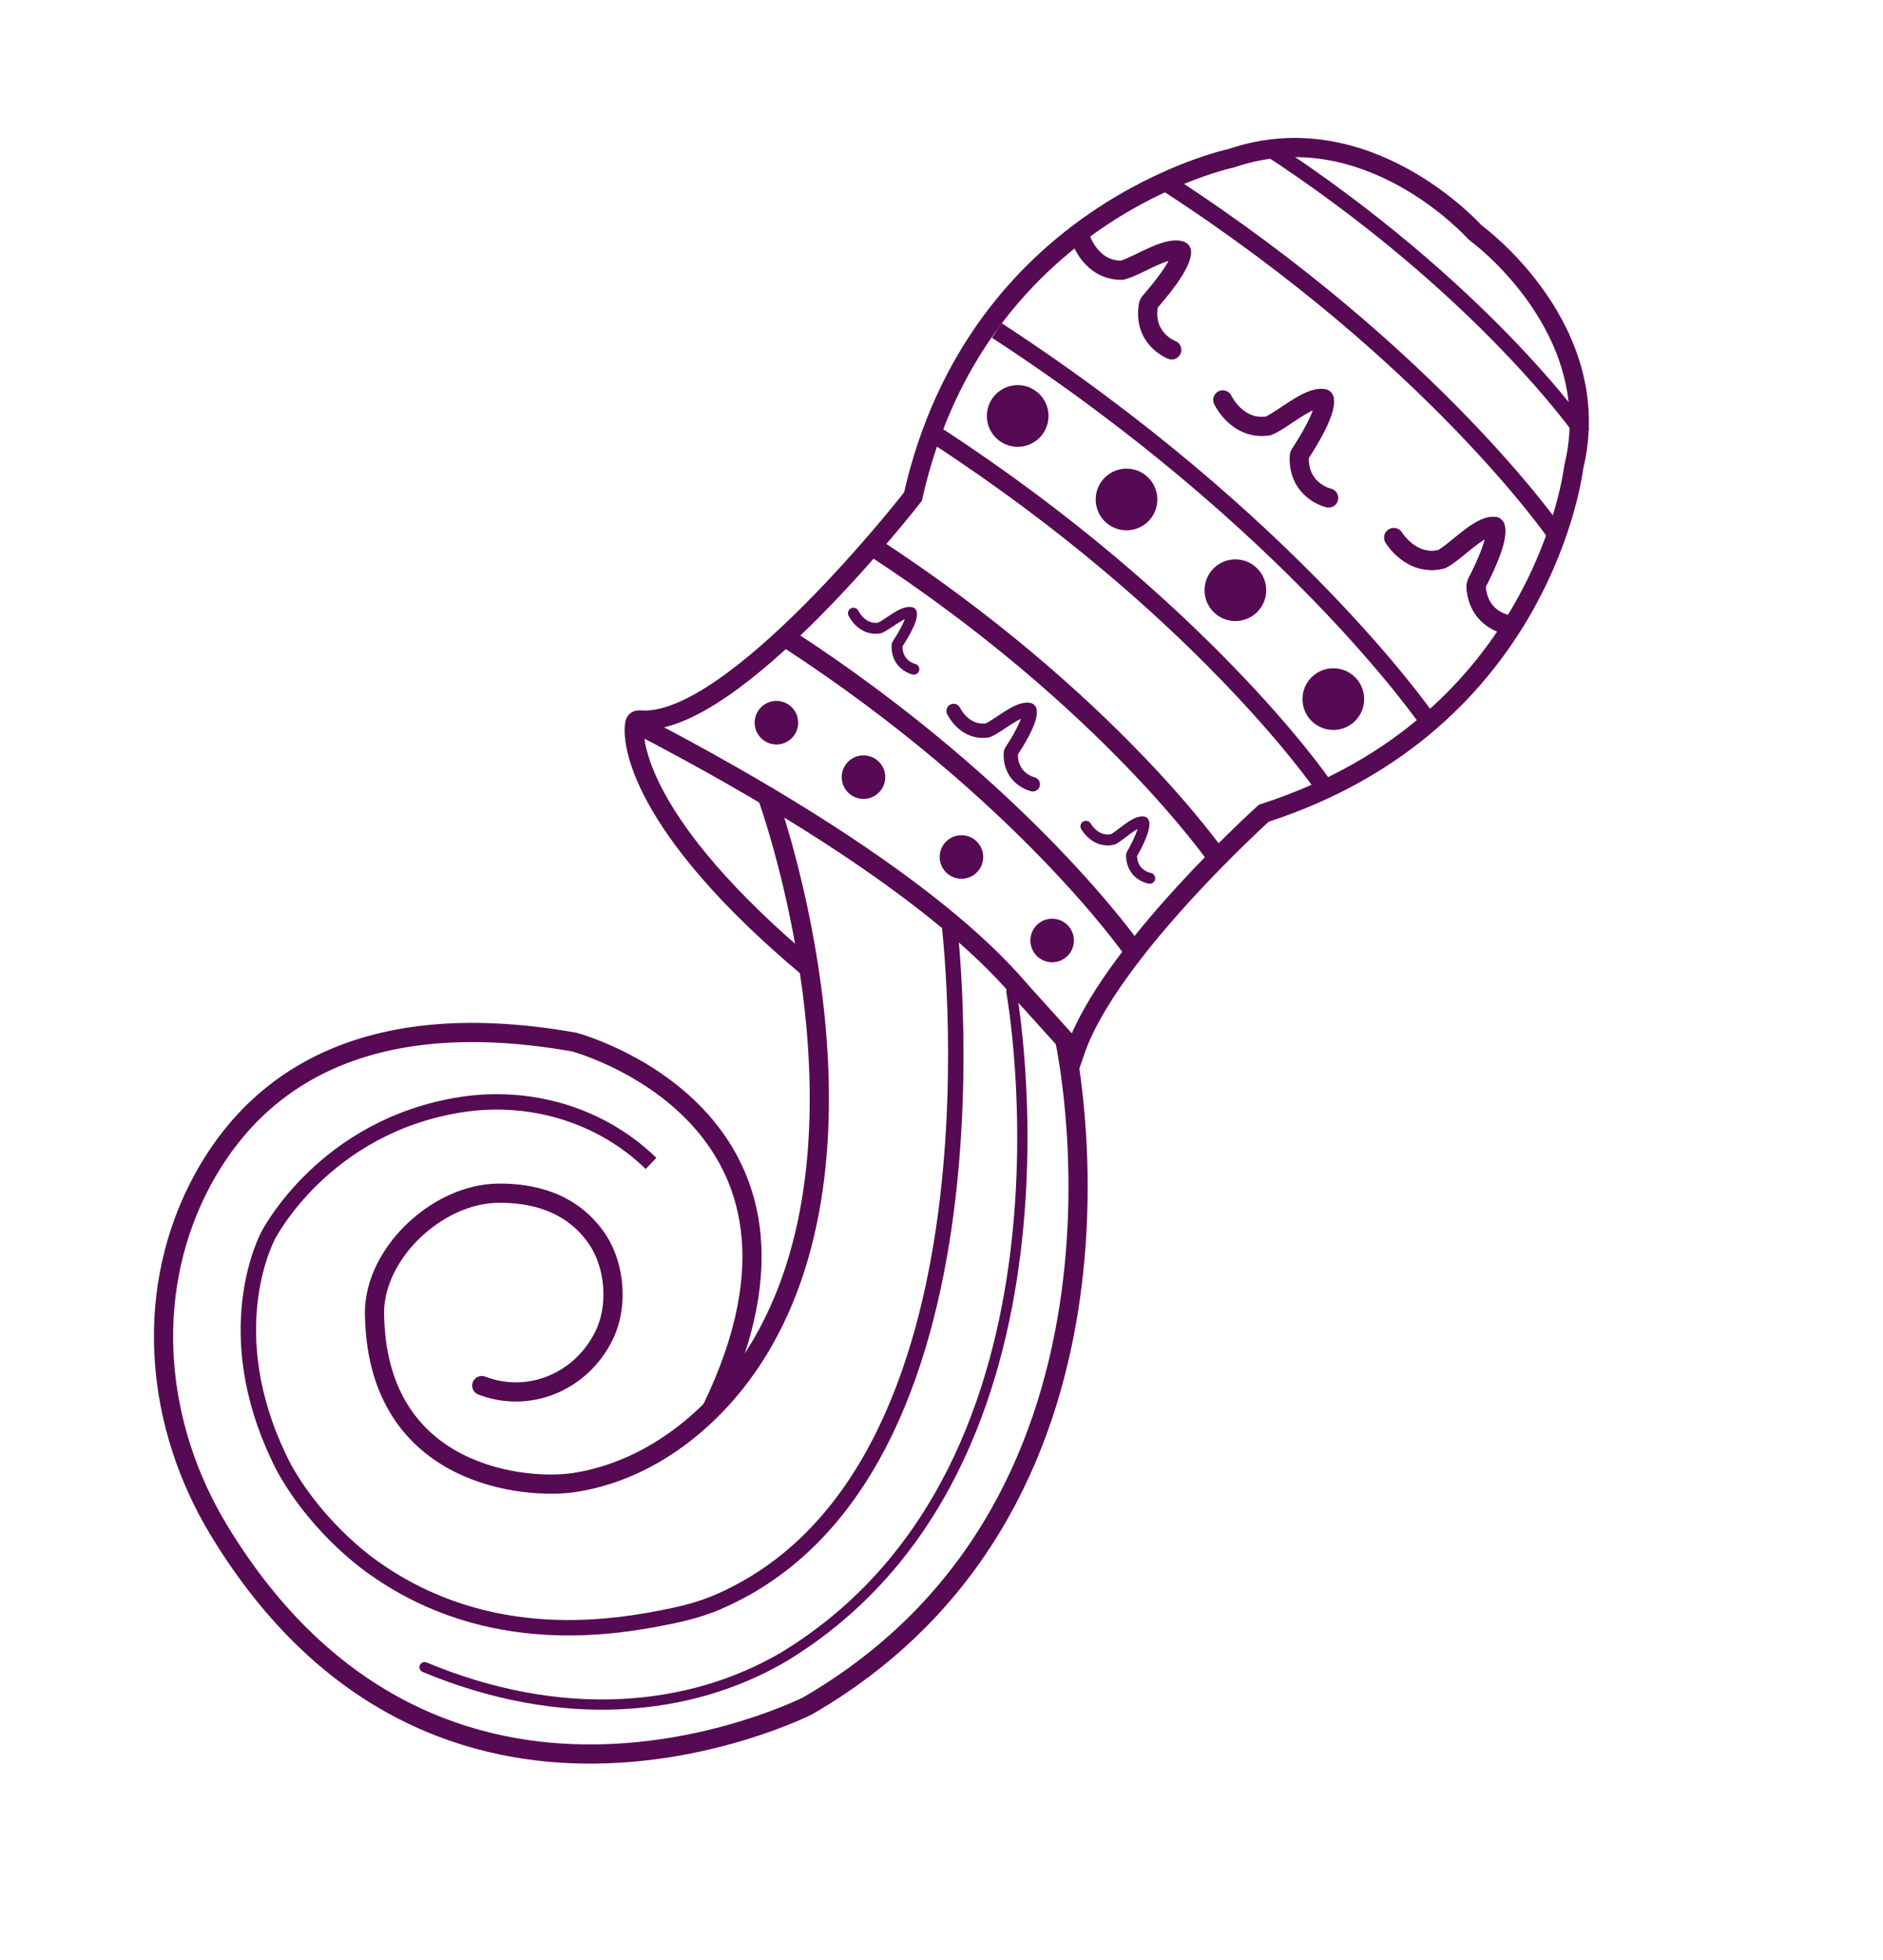
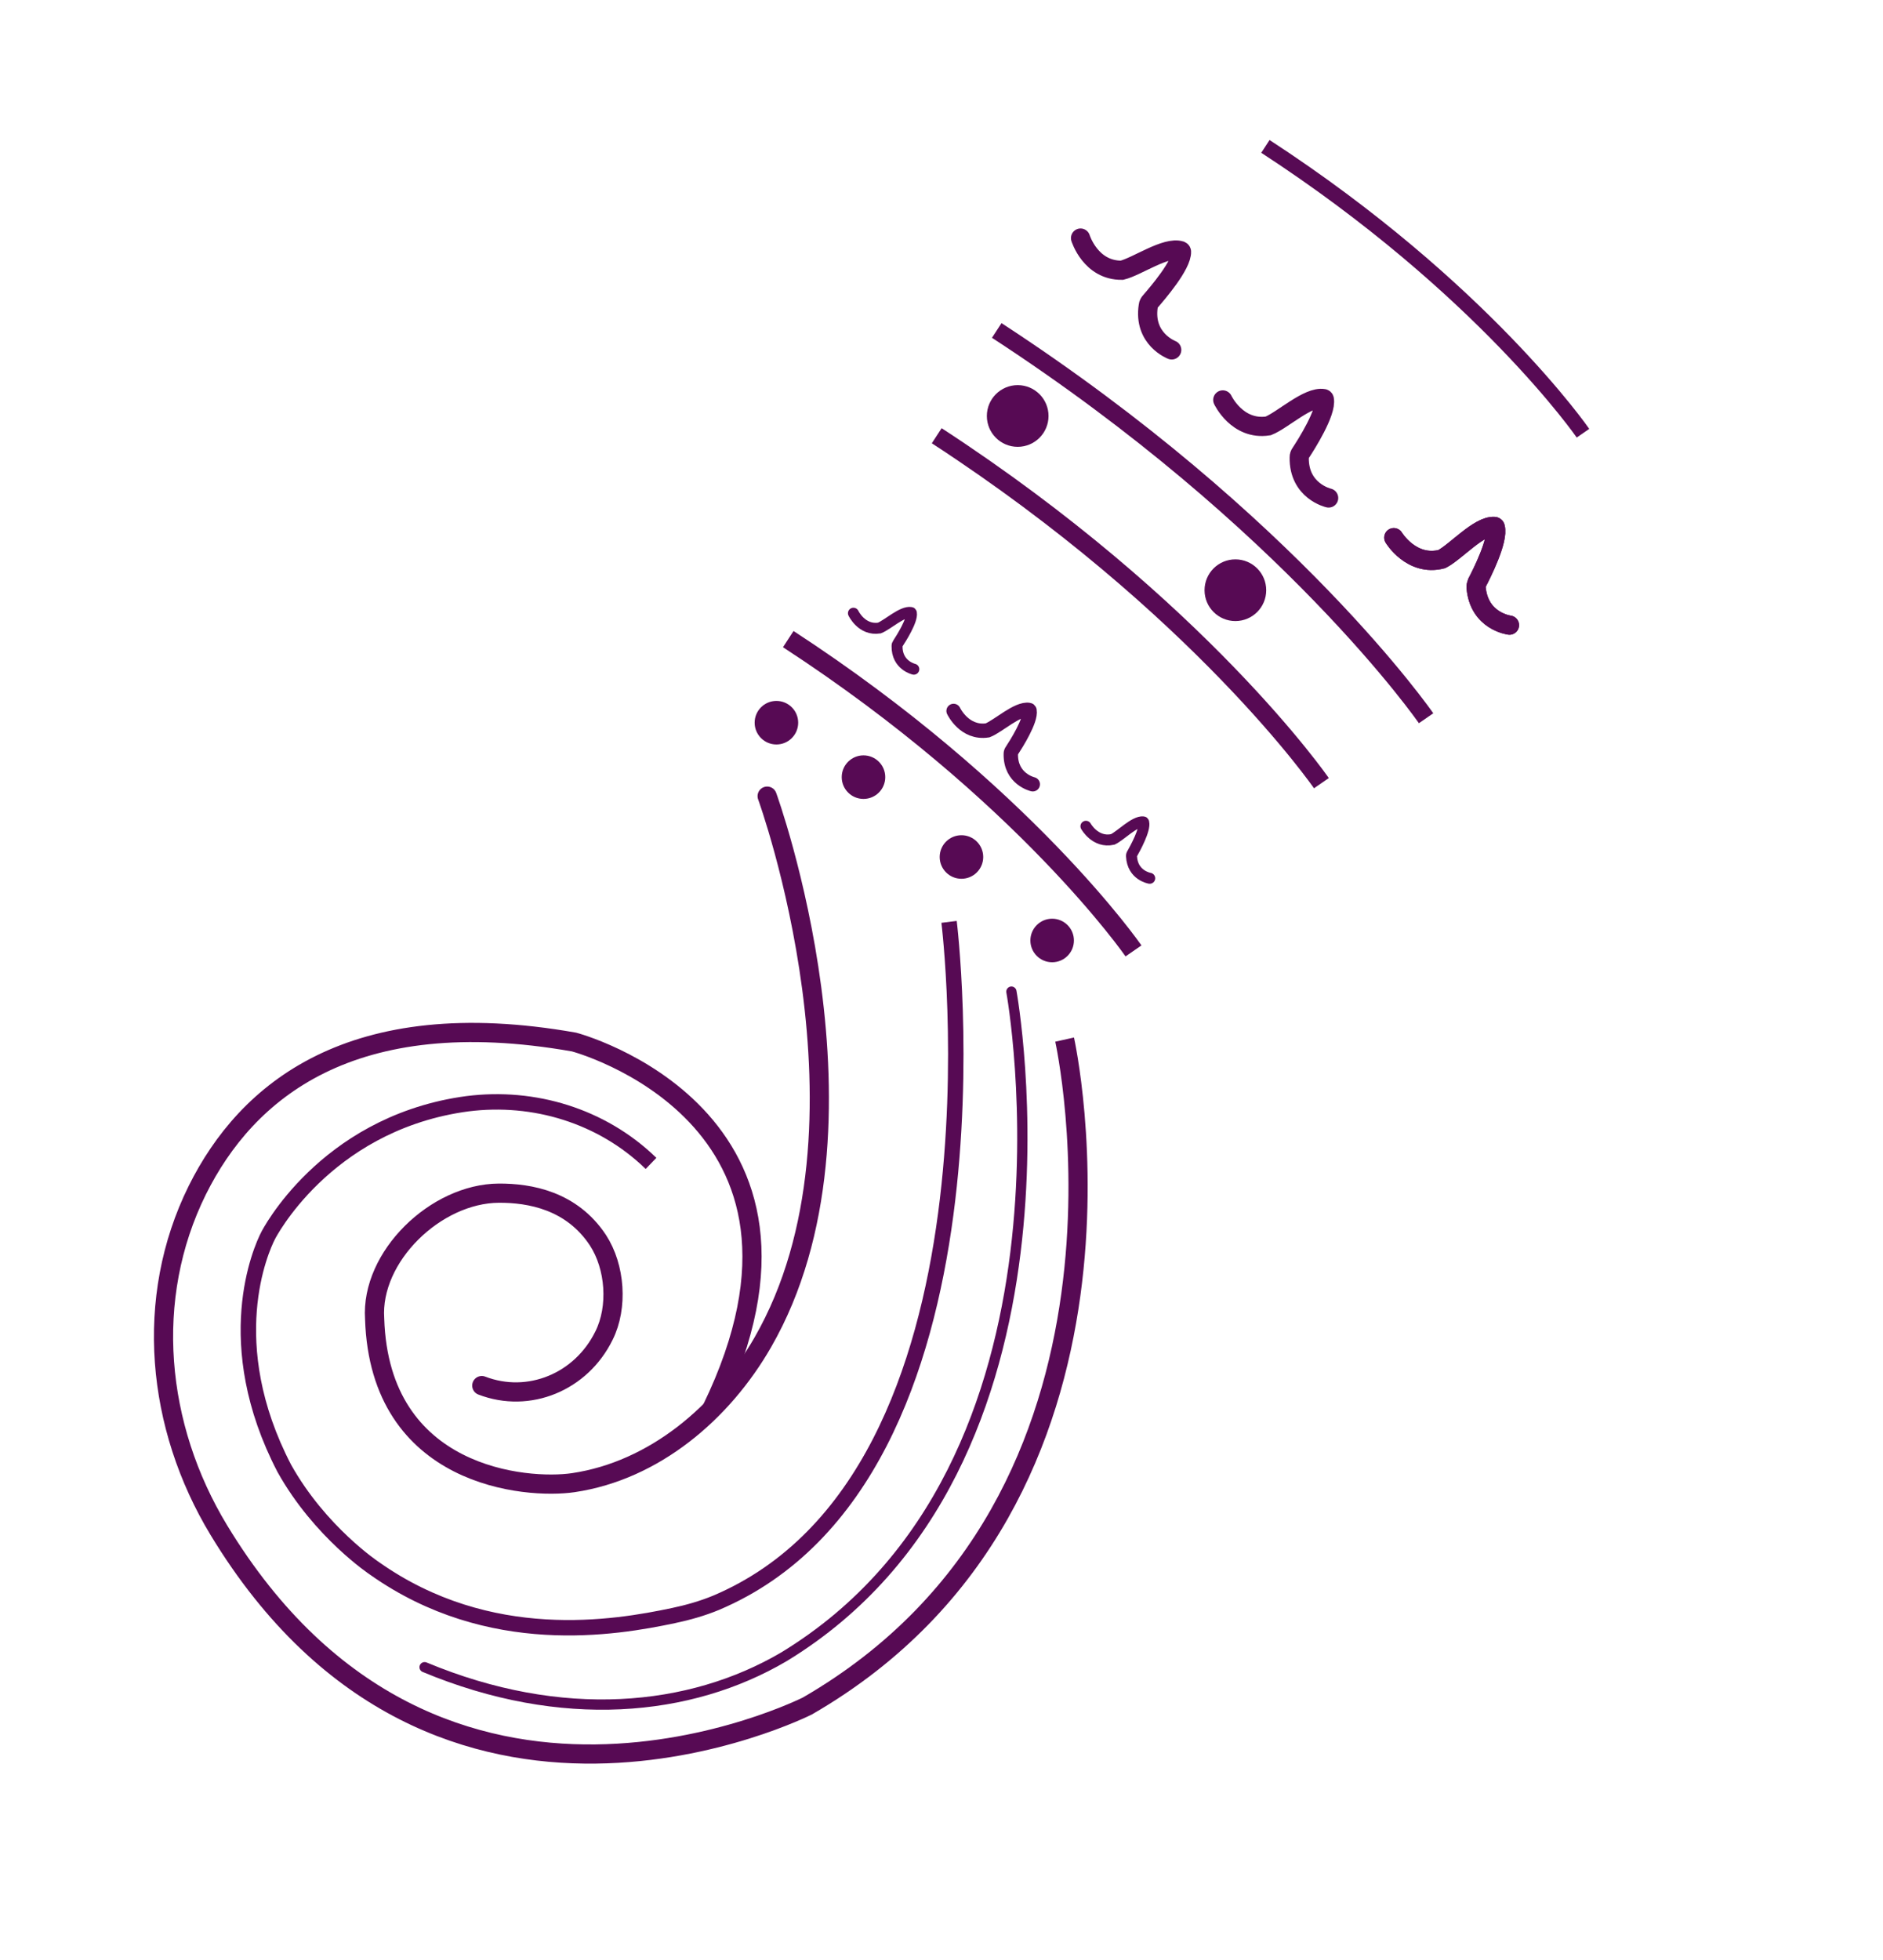
<svg xmlns="http://www.w3.org/2000/svg" width="173" height="180" viewBox="0 0 173 180" fill="none">
  <g clip-path="url(#clip0_1532_9160)">
-     <path d="M74.291 88.892C58.592 75.741 57.972 67.933 58.335 66.384C58.387 66.197 58.551 66.099 58.739 66.111C67.288 66.934 83.877 45.611 83.877 45.611C89.766 19.421 113.141 14.525 113.141 14.525C125.616 10.268 135.479 21.301 135.479 21.301L135.692 21.479C135.692 21.479 147.675 30.229 144.588 42.894C144.588 42.894 141.93 66.354 116.114 74.678C116.114 74.678 101.846 87.528 98.776 96.543L93.904 91.145C92.057 89.037 84.636 79.978 58.034 66.225" stroke="#570A54" stroke-width="1.763" stroke-miterlimit="10" />
    <path d="M44.264 127.24C48.587 128.9 53.398 126.917 55.493 122.649C56.796 120.037 56.53 116.343 54.937 113.893C52.517 110.229 48.657 109.555 45.825 109.57C40.035 109.603 34.035 115.401 34.42 121.105C34.877 135.693 48.364 136.788 52.671 136.155C60.112 135.051 66.372 129.731 70.085 123.264C81.528 103.379 70.482 73.11 70.482 73.11" stroke="#570A54" stroke-width="1.763" stroke-miterlimit="10" stroke-linecap="round" />
    <path d="M65.391 129.39C78.451 102.477 52.741 95.692 52.741 95.692C32.243 92.077 22.644 100.227 18.13 109.287C13.195 119.252 14.351 131.007 20.101 140.507C40.291 173.818 74.189 156.656 74.189 156.656C107.205 137.577 97.812 95.468 97.812 95.468" stroke="#570A54" stroke-width="1.763" stroke-miterlimit="10" />
    <path d="M122.069 45.731C122.069 45.731 119.313 45.114 119.365 42.003C119.36 41.855 119.414 41.706 119.502 41.593C120.003 40.837 121.896 37.854 121.672 36.674C121.67 36.636 121.63 36.601 121.592 36.602C120.197 36.368 117.833 38.59 116.519 39.112C113.667 39.553 112.342 36.726 112.342 36.726" stroke="#570A54" stroke-width="1.763" stroke-miterlimit="10" stroke-linecap="round" />
    <path d="M94.886 72.02C94.886 72.02 92.826 71.559 92.867 69.232C92.864 69.121 92.903 69.008 92.969 68.925C93.343 68.36 94.758 66.127 94.59 65.248C94.588 65.22 94.559 65.193 94.53 65.195C93.49 65.02 91.719 66.682 90.736 67.07C88.603 67.401 87.61 65.286 87.61 65.286" stroke="#570A54" stroke-width="1.32" stroke-miterlimit="10" stroke-linecap="round" />
    <path d="M83.957 61.453C83.957 61.453 82.386 61.101 82.416 59.324C82.412 59.239 82.443 59.155 82.493 59.089C82.778 58.659 83.859 56.955 83.733 56.284C83.734 56.263 83.711 56.243 83.688 56.244C82.893 56.111 81.545 57.378 80.793 57.674C79.166 57.926 78.409 56.312 78.409 56.312" stroke="#570A54" stroke-width="1.007" stroke-miterlimit="10" stroke-linecap="round" />
    <path d="M105.63 80.653C105.63 80.653 104.04 80.401 103.957 78.63C103.948 78.546 103.972 78.46 104.02 78.391C104.277 77.941 105.247 76.177 105.078 75.513C105.075 75.492 105.053 75.472 105.034 75.473C104.232 75.392 102.964 76.74 102.236 77.084C100.628 77.44 99.77 75.877 99.77 75.877" stroke="#570A54" stroke-width="1.007" stroke-miterlimit="10" stroke-linecap="round" />
    <path d="M138.683 57.408C138.683 57.408 135.88 57.068 135.616 53.95C135.61 53.802 135.645 53.654 135.697 53.521C136.122 52.711 137.707 49.571 137.376 48.416C137.374 48.378 137.334 48.342 137.28 48.343C135.871 48.258 133.737 50.692 132.463 51.344C129.673 52.06 128.053 49.372 128.053 49.372" stroke="#570A54" stroke-width="1.763" stroke-miterlimit="10" stroke-linecap="round" />
    <path d="M138.683 57.408C138.683 57.408 135.88 57.068 135.616 53.95C135.61 53.802 135.645 53.654 135.697 53.521C136.122 52.711 137.707 49.571 137.376 48.416C137.374 48.378 137.334 48.342 137.28 48.343C135.871 48.258 133.737 50.692 132.463 51.344C129.673 52.06 128.053 49.372 128.053 49.372" stroke="#570A54" stroke-width="1.763" stroke-miterlimit="10" stroke-linecap="round" />
    <path d="M107.651 32.133C107.651 32.133 105.017 31.142 105.499 28.072C105.513 27.923 105.586 27.791 105.693 27.677C106.29 26.99 108.605 24.311 108.549 23.108C108.547 23.07 108.51 23.037 108.472 23.02C107.109 22.6 104.471 24.477 103.075 24.816C100.191 24.851 99.275 21.864 99.275 21.864" stroke="#570A54" stroke-width="1.763" stroke-miterlimit="10" stroke-linecap="round" />
    <path d="M104.139 87.323C104.139 87.323 94.131 72.825 72.421 58.691" stroke="#570A54" stroke-width="1.777" stroke-miterlimit="10" />
-     <path d="M111.836 78.779C111.836 78.779 101.828 64.281 80.118 50.147" stroke="#570A54" stroke-width="1.777" stroke-miterlimit="10" />
    <path d="M121.403 71.919C121.403 71.919 110.248 55.764 86.061 40.014" stroke="#570A54" stroke-width="1.653" stroke-miterlimit="10" />
    <path d="M131.021 65.958C131.021 65.958 118.572 47.929 91.575 30.347" stroke="#570A54" stroke-width="1.607" stroke-miterlimit="10" />
-     <path d="M142.877 48.957C142.877 48.957 131.697 32.762 107.446 16.972" stroke="#570A54" stroke-width="1.607" stroke-miterlimit="10" />
    <path d="M145.436 39.782C145.436 39.782 136.229 26.445 116.259 13.444" stroke="#570A54" stroke-width="1.4" stroke-miterlimit="10" />
    <path d="M39.011 153.101C51.625 158.362 63.406 157.207 72.019 152.148C100.88 134.603 92.923 91.064 92.923 91.064" stroke="#570A54" stroke-width="0.943" stroke-miterlimit="10" stroke-linecap="round" />
    <path d="M59.813 106.837C59.652 106.682 59.49 106.532 59.327 106.38C54.756 102.231 48.489 100.498 42.385 101.437C29.747 103.404 24.648 113.441 24.648 113.441C23.961 114.747 20.152 123.352 26.116 134.835C29.404 140.722 34.43 144.043 34.43 144.043C44.974 151.477 56.511 149.493 61.873 148.361C63.213 148.078 64.532 147.705 65.791 147.184C93.508 135.45 87.195 84.657 87.195 84.657" stroke="#570A54" stroke-width="1.417" stroke-miterlimit="10" />
    <circle cx="93.5" cy="38.2" r="2.833" fill="#570A54" />
    <circle cx="71.333" cy="66.366" r="2" fill="#570A54" />
    <circle cx="79.333" cy="71.366" r="2" fill="#570A54" />
    <circle cx="88.333" cy="78.699" r="2" fill="#570A54" />
    <circle cx="96.666" cy="86.366" r="2" fill="#570A54" />
-     <circle cx="103.499" cy="45.867" r="2.833" fill="#570A54" />
    <circle cx="113.5" cy="54.2" r="2.833" fill="#570A54" />
-     <circle cx="122.499" cy="64.2" r="2.833" fill="#570A54" />
  </g>
  <defs>
    <clipPath id="clip0_1532_9160">
      <rect width="78.559" height="169.832" fill="white" transform="translate(58.368 179.13) rotate(-137.986)" />
    </clipPath>
  </defs>
</svg>